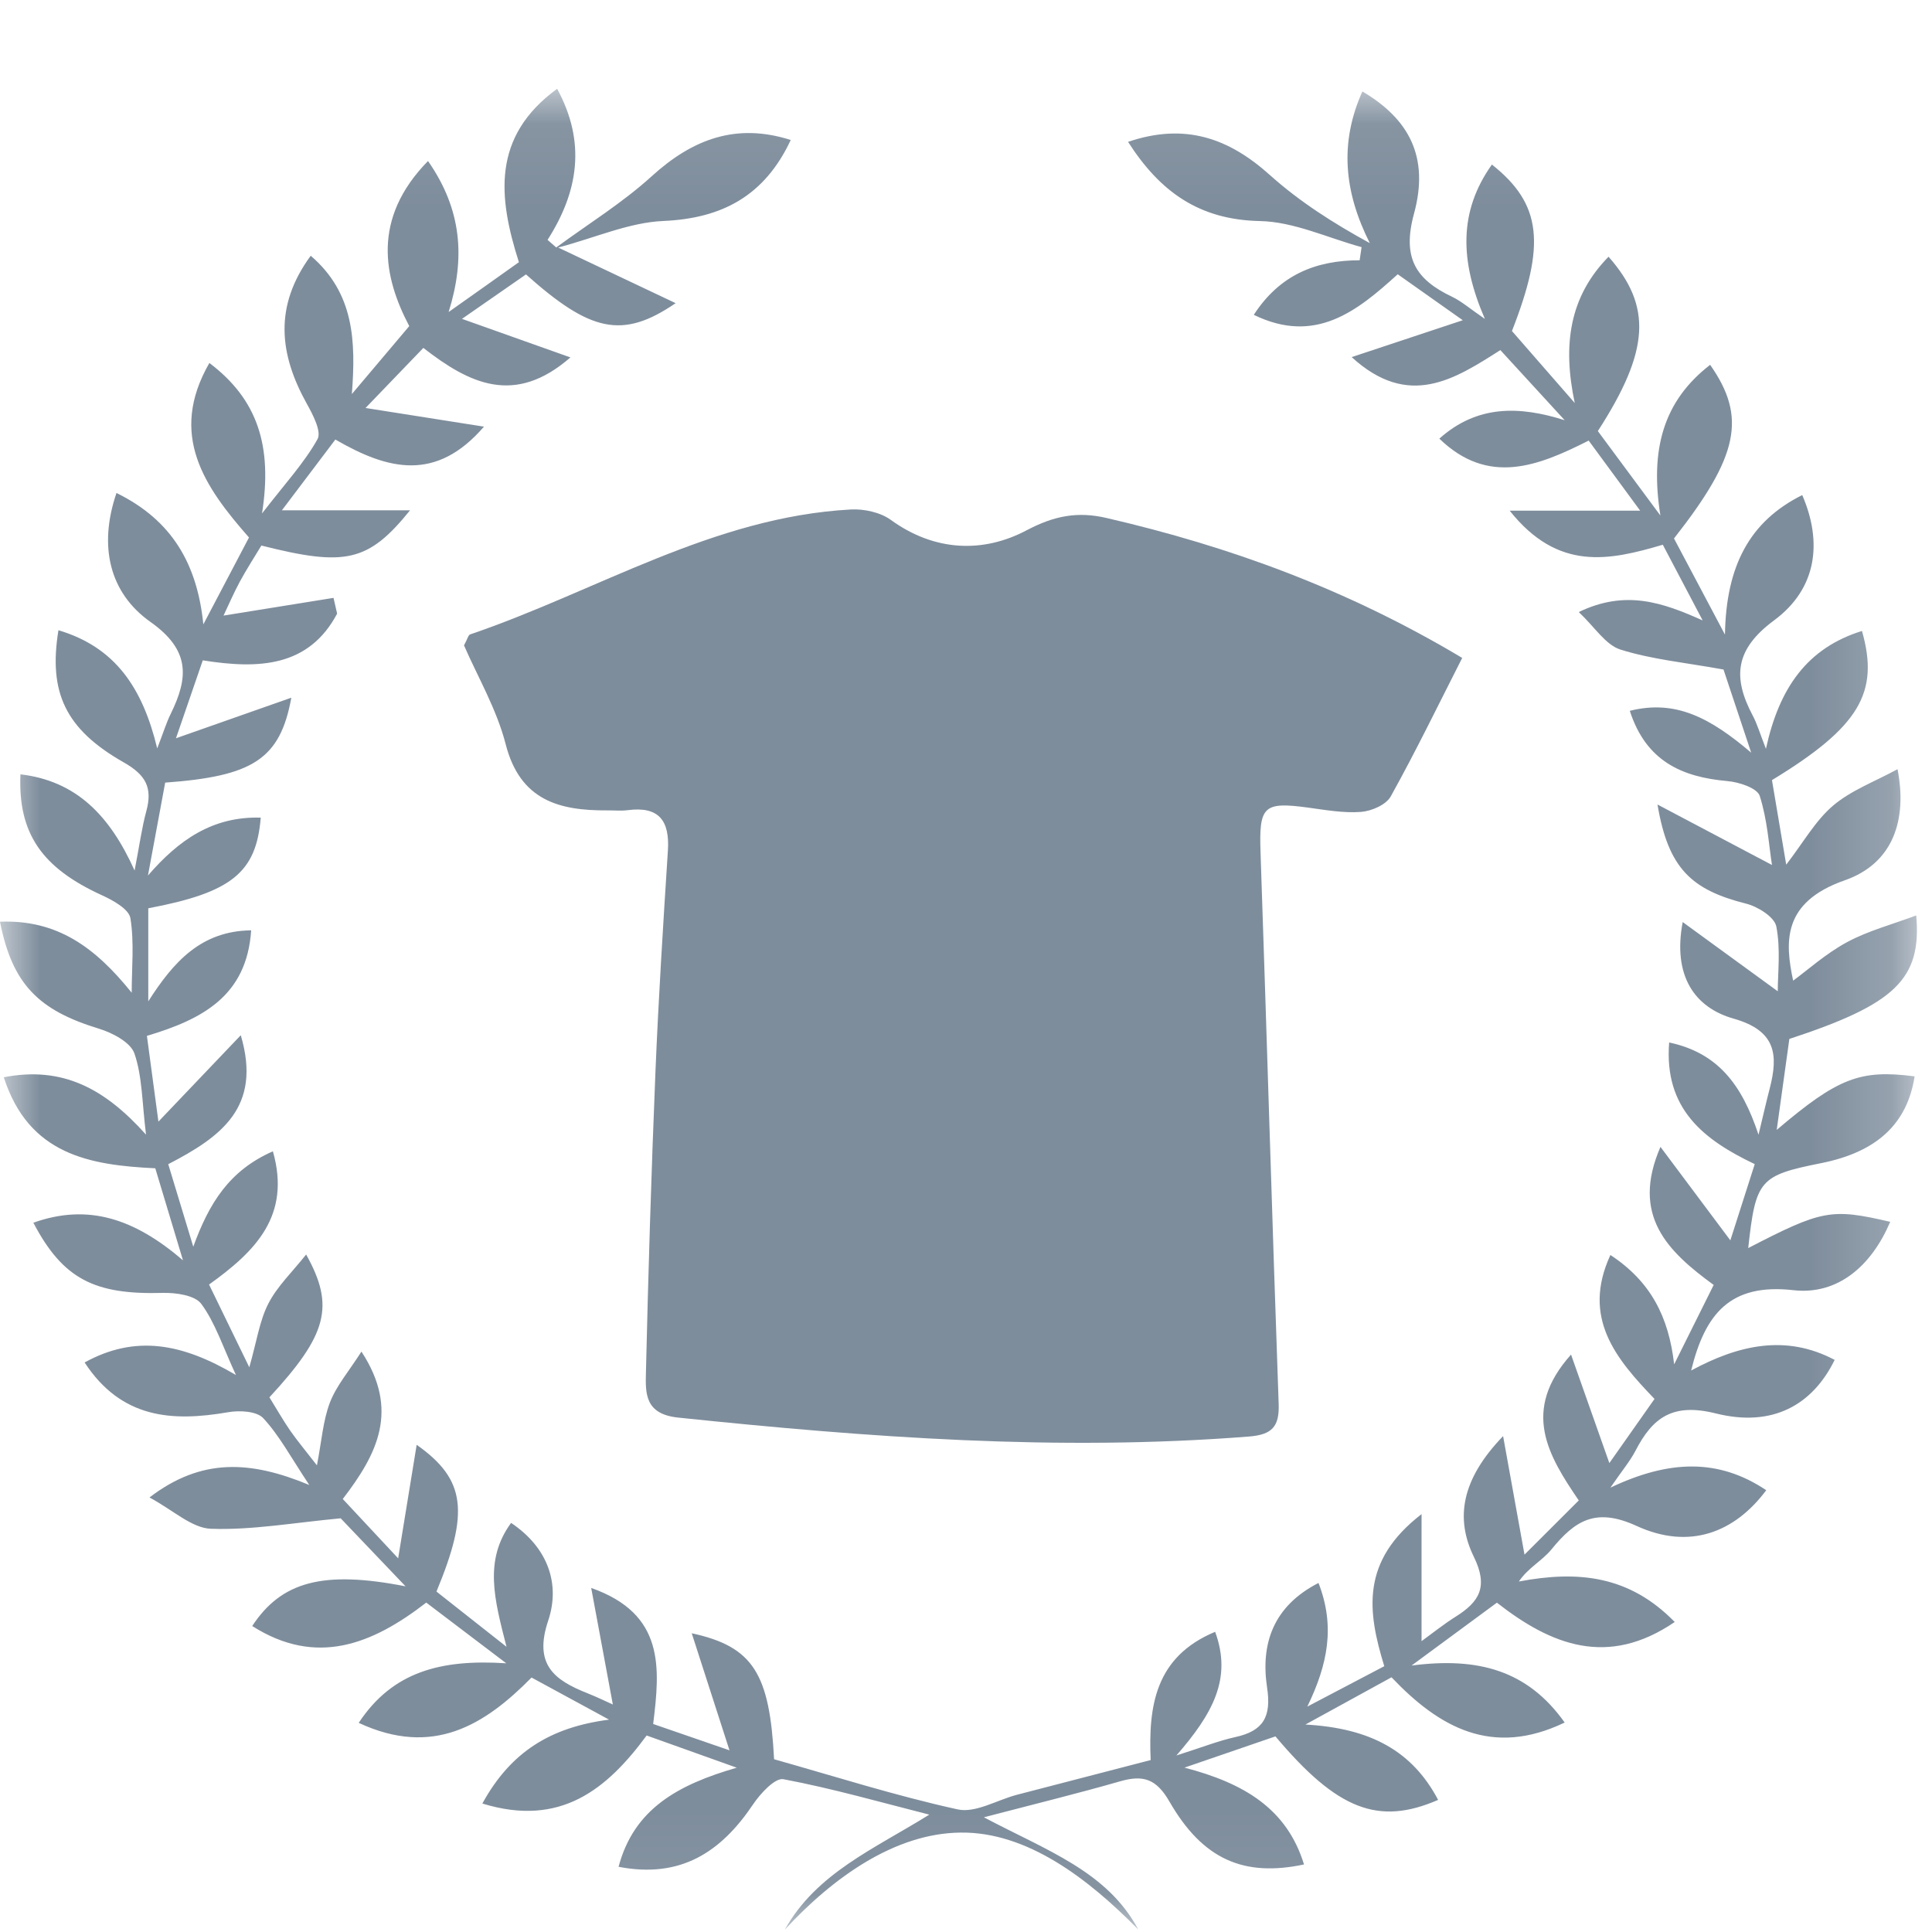
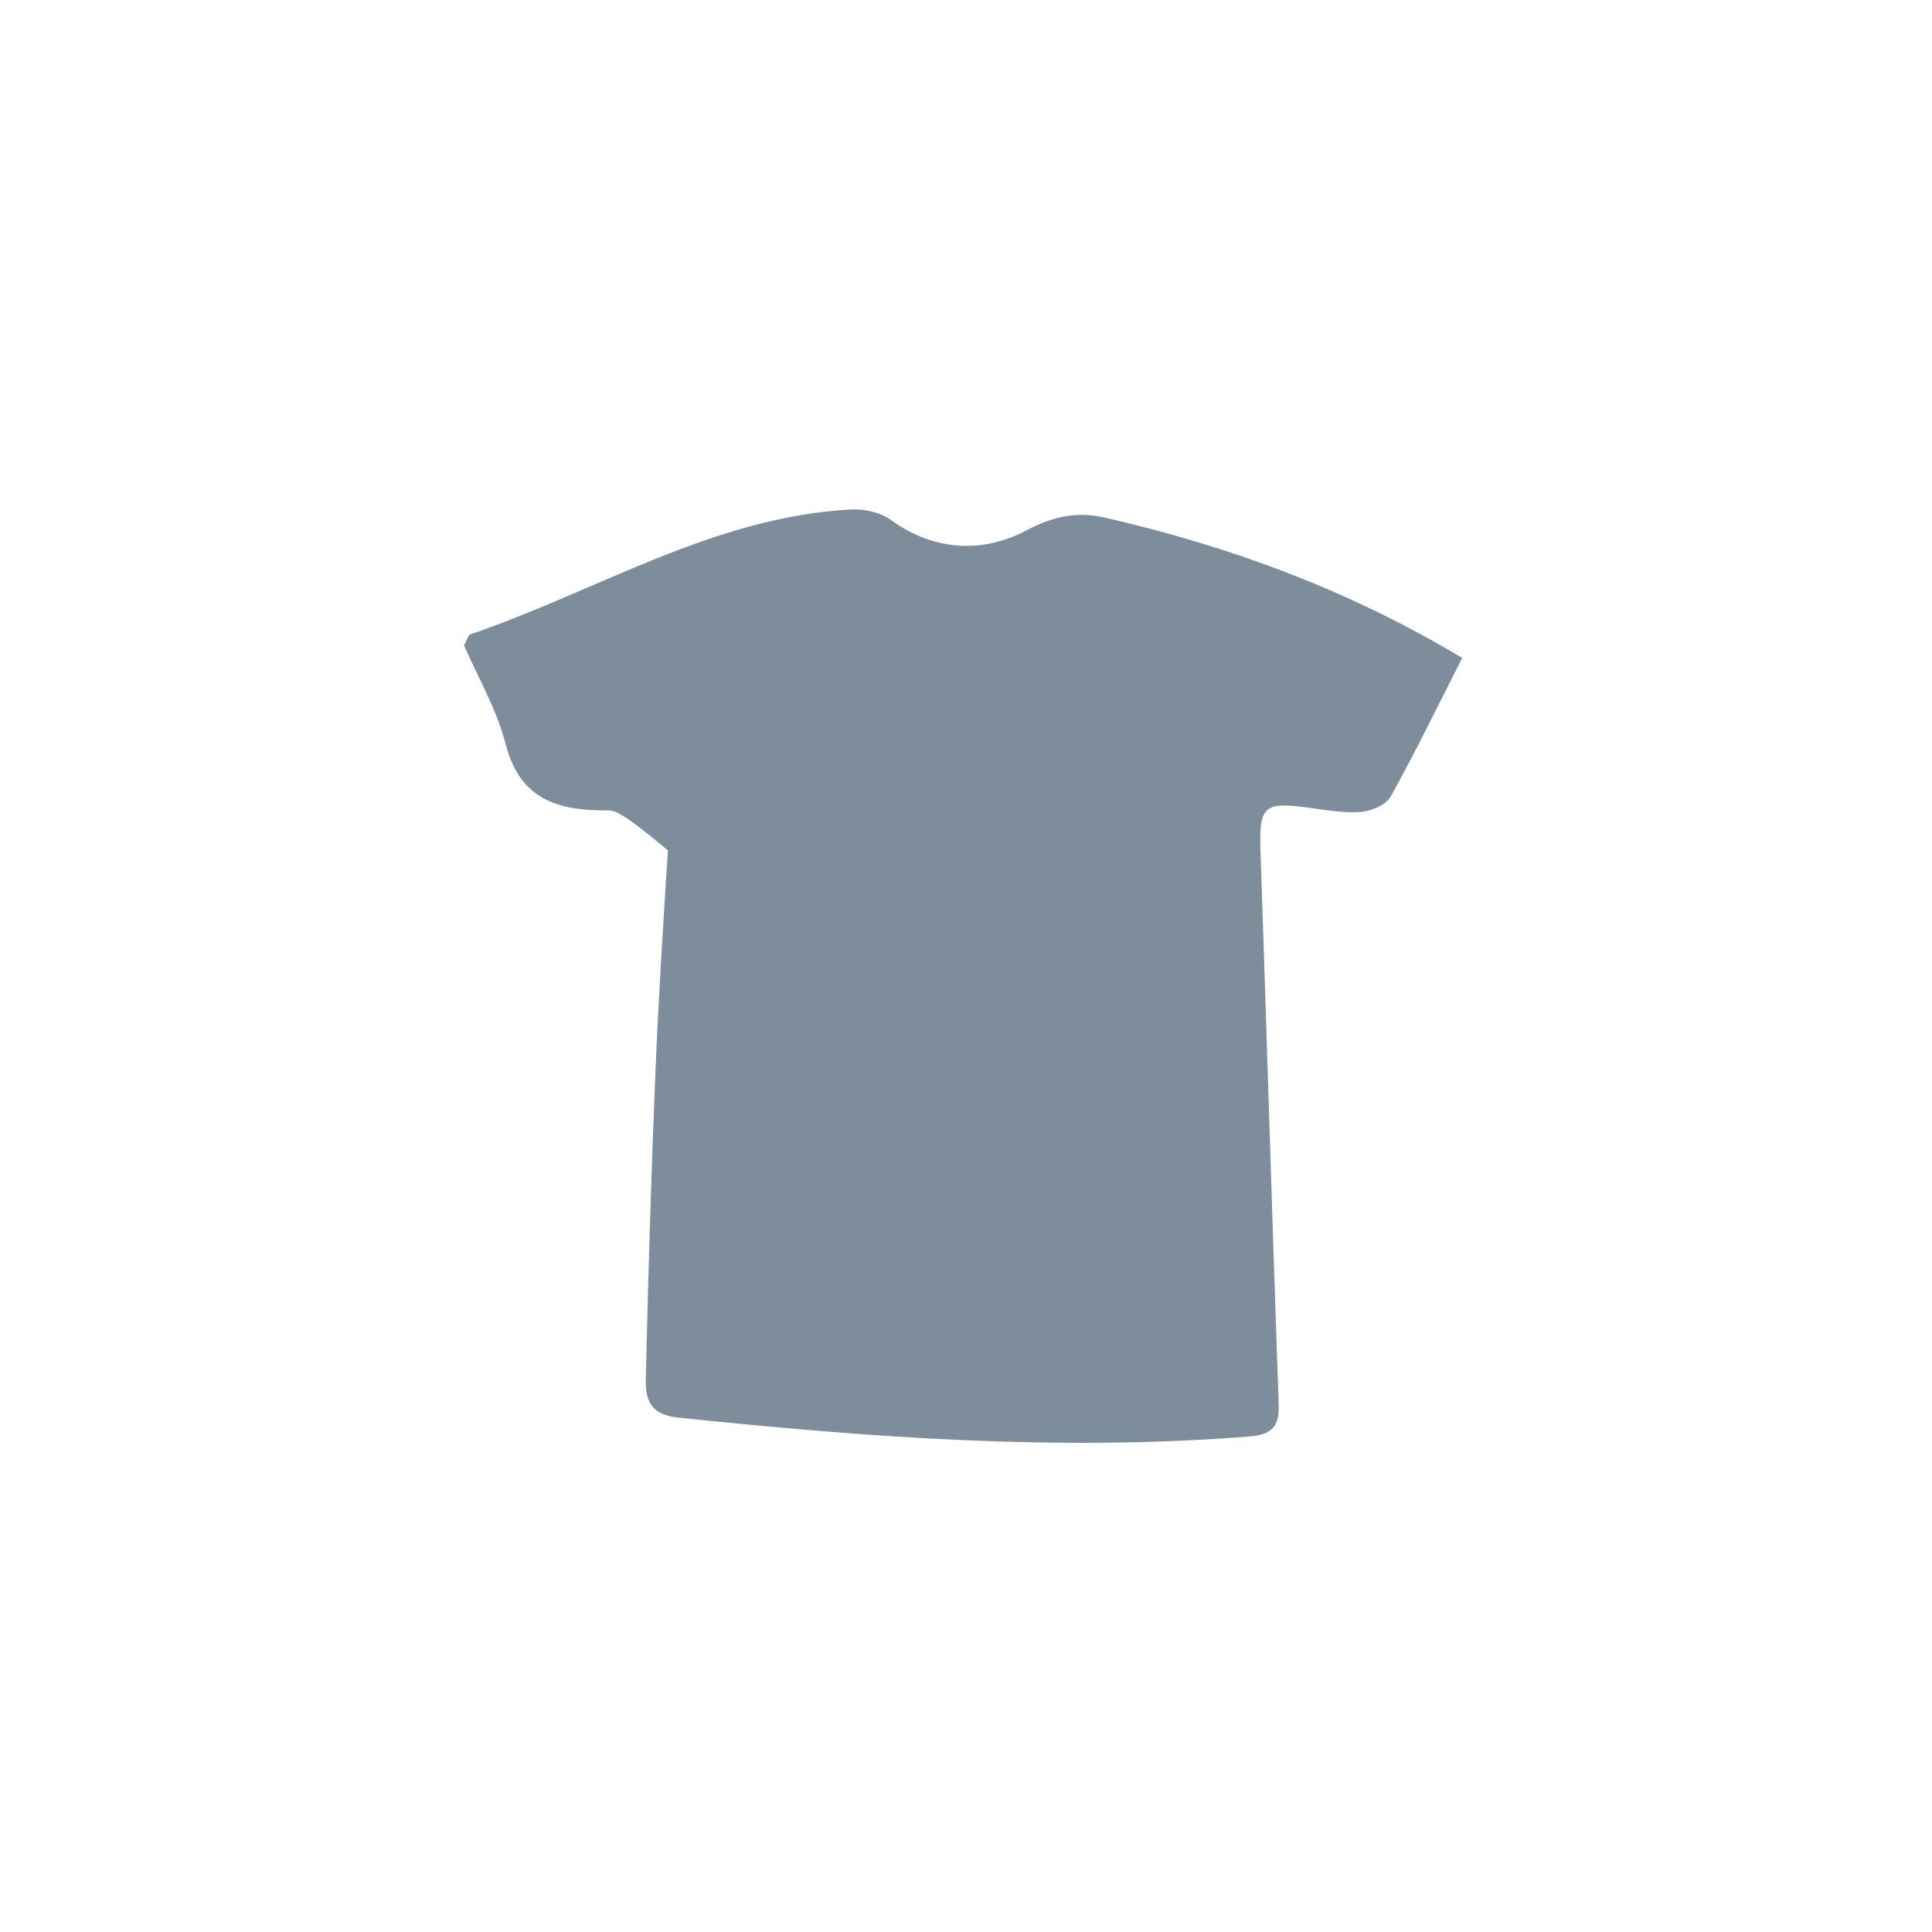
<svg xmlns="http://www.w3.org/2000/svg" xmlns:xlink="http://www.w3.org/1999/xlink" width="24px" height="24px" viewBox="0 0 24 24" version="1.1">
  <title>icn_teepublic_24</title>
  <defs>
-     <polygon id="path-1" points="6.144e-05 0.07 23.812 0.07 23.812 22.938 6.144e-05 22.938" />
-   </defs>
+     </defs>
  <g id="icn_teepublic_24" stroke="none" stroke-width="1" fill="none" fill-rule="evenodd">
    <g id="Group-6" transform="translate(0, 1)">
-       <path d="M18.164,7.173 C17.868,7.755 17.588,8.333 17.276,8.894 C17.218,8.998 17.037,9.076 16.906,9.086 C16.689,9.102 16.466,9.062 16.247,9.032 C15.694,8.957 15.639,9.016 15.659,9.589 C15.737,11.871 15.803,14.154 15.884,16.437 C15.895,16.723 15.801,16.822 15.517,16.845 C13.144,17.032 10.785,16.856 8.426,16.61 C8.012,16.567 8.017,16.313 8.024,16.049 C8.053,14.806 8.091,13.562 8.142,12.319 C8.18,11.4 8.238,10.482 8.297,9.564 C8.32,9.196 8.187,9.014 7.8,9.064 C7.716,9.075 7.63,9.066 7.545,9.067 C6.944,9.071 6.461,8.942 6.282,8.246 C6.17,7.809 5.932,7.404 5.764,7.017 C5.808,6.937 5.817,6.889 5.84,6.881 C7.412,6.346 8.856,5.422 10.569,5.329 C10.734,5.32 10.936,5.364 11.067,5.459 C11.611,5.853 12.215,5.873 12.754,5.587 C13.102,5.403 13.393,5.353 13.743,5.434 C15.275,5.788 16.737,6.32 18.164,7.173" id="Fill-1" fill="#7E8D9C" />
+       <path d="M18.164,7.173 C17.868,7.755 17.588,8.333 17.276,8.894 C17.218,8.998 17.037,9.076 16.906,9.086 C16.689,9.102 16.466,9.062 16.247,9.032 C15.694,8.957 15.639,9.016 15.659,9.589 C15.737,11.871 15.803,14.154 15.884,16.437 C15.895,16.723 15.801,16.822 15.517,16.845 C13.144,17.032 10.785,16.856 8.426,16.61 C8.012,16.567 8.017,16.313 8.024,16.049 C8.053,14.806 8.091,13.562 8.142,12.319 C8.18,11.4 8.238,10.482 8.297,9.564 C7.716,9.075 7.63,9.066 7.545,9.067 C6.944,9.071 6.461,8.942 6.282,8.246 C6.17,7.809 5.932,7.404 5.764,7.017 C5.808,6.937 5.817,6.889 5.84,6.881 C7.412,6.346 8.856,5.422 10.569,5.329 C10.734,5.32 10.936,5.364 11.067,5.459 C11.611,5.853 12.215,5.873 12.754,5.587 C13.102,5.403 13.393,5.353 13.743,5.434 C15.275,5.788 16.737,6.32 18.164,7.173" id="Fill-1" fill="#7E8D9C" />
      <g id="Group-5" transform="translate(0, 0.033)">
        <mask id="mask-2" fill="white">
          <use xlink:href="#path-1" />
        </mask>
        <g id="Clip-4" />
-         <path d="M17.659,19.354 C17.806,19.247 17.938,19.141 18.081,19.051 C18.375,18.867 18.492,18.681 18.309,18.307 C18.077,17.832 18.15,17.348 18.672,16.807 C18.777,17.385 18.859,17.841 18.938,18.279 C19.125,18.092 19.362,17.856 19.612,17.606 C19.231,17.046 18.893,16.491 19.516,15.794 C19.671,16.234 19.826,16.673 19.992,17.142 C20.155,16.91 20.344,16.641 20.553,16.345 C20.074,15.847 19.645,15.338 20.005,14.557 C20.506,14.886 20.729,15.324 20.797,15.915 C20.958,15.591 21.119,15.268 21.288,14.929 C20.715,14.511 20.257,14.067 20.627,13.214 C20.916,13.601 21.206,13.988 21.495,14.375 C21.578,14.115 21.684,13.786 21.798,13.428 C21.162,13.126 20.669,12.74 20.735,11.917 C21.336,12.045 21.637,12.435 21.845,13.063 C21.909,12.797 21.944,12.642 21.984,12.489 C22.093,12.067 22.061,11.77 21.536,11.621 C21.05,11.483 20.777,11.089 20.903,10.421 C21.292,10.704 21.68,10.986 22.084,11.281 C22.084,11.058 22.121,10.758 22.066,10.476 C22.043,10.358 21.835,10.228 21.689,10.192 C21.012,10.021 20.723,9.755 20.59,8.961 C21.13,9.246 21.569,9.478 22.012,9.712 C21.974,9.47 21.955,9.15 21.86,8.854 C21.829,8.757 21.603,8.682 21.459,8.67 C20.891,8.62 20.447,8.421 20.246,7.797 C20.818,7.654 21.247,7.886 21.754,8.317 C21.601,7.858 21.495,7.541 21.41,7.284 C20.944,7.199 20.523,7.16 20.129,7.036 C19.944,6.977 19.81,6.756 19.612,6.57 C20.196,6.289 20.655,6.452 21.151,6.674 C20.99,6.367 20.828,6.061 20.656,5.734 C19.991,5.93 19.356,6.068 18.754,5.311 L20.375,5.311 C20.157,5.014 19.954,4.739 19.735,4.44 C19.105,4.759 18.488,5.004 17.88,4.416 C18.348,3.998 18.869,4.007 19.437,4.187 C19.157,3.882 18.908,3.61 18.638,3.316 C18.067,3.68 17.498,4.05 16.791,3.403 C17.246,3.252 17.701,3.101 18.171,2.945 C17.953,2.791 17.673,2.594 17.363,2.374 C16.859,2.832 16.34,3.251 15.575,2.878 C15.896,2.383 16.342,2.201 16.89,2.2 C16.898,2.146 16.906,2.091 16.914,2.037 C16.492,1.922 16.073,1.721 15.649,1.713 C14.894,1.697 14.41,1.348 14.013,0.729 C14.724,0.488 15.268,0.685 15.778,1.144 C16.144,1.472 16.564,1.74 17.016,1.987 C16.694,1.346 16.639,0.739 16.924,0.103 C17.5,0.443 17.759,0.913 17.565,1.622 C17.415,2.174 17.59,2.44 18.039,2.654 C18.154,2.709 18.254,2.797 18.446,2.929 C18.134,2.211 18.118,1.595 18.533,1.011 C19.155,1.503 19.202,2.007 18.782,3.079 C19.042,3.376 19.273,3.642 19.562,3.973 C19.408,3.247 19.497,2.651 19.982,2.156 C20.525,2.773 20.494,3.323 19.849,4.322 C20.075,4.627 20.312,4.947 20.626,5.371 C20.495,4.549 20.663,3.948 21.244,3.499 C21.7,4.149 21.599,4.632 20.795,5.656 C20.978,6.001 21.165,6.355 21.428,6.85 C21.442,5.997 21.734,5.443 22.388,5.117 C22.64,5.699 22.573,6.277 22.04,6.672 C21.55,7.034 21.522,7.382 21.773,7.856 C21.827,7.957 21.859,8.069 21.937,8.269 C22.102,7.511 22.45,7.017 23.13,6.805 C23.35,7.573 23.094,7.999 22.012,8.658 C22.067,8.984 22.125,9.328 22.189,9.708 C22.402,9.432 22.552,9.161 22.772,8.974 C22.996,8.784 23.29,8.676 23.572,8.522 C23.695,9.157 23.515,9.693 22.915,9.903 C22.134,10.176 22.175,10.675 22.275,11.149 C22.457,11.016 22.684,10.811 22.946,10.67 C23.208,10.529 23.505,10.451 23.804,10.339 C23.874,11.131 23.539,11.443 22.228,11.873 C22.178,12.23 22.127,12.596 22.071,13.003 C22.833,12.355 23.109,12.251 23.784,12.338 C23.693,12.927 23.315,13.278 22.623,13.416 C21.857,13.569 21.81,13.624 21.717,14.471 C22.634,13.997 22.747,13.974 23.481,14.145 C23.248,14.692 22.831,15.057 22.277,14.994 C21.494,14.906 21.182,15.285 21.008,15.992 C21.593,15.676 22.182,15.538 22.791,15.86 C22.518,16.416 22.024,16.703 21.314,16.525 C20.78,16.392 20.531,16.574 20.316,16.99 C20.25,17.117 20.155,17.229 20.005,17.447 C20.734,17.101 21.348,17.082 21.941,17.479 C21.547,18.007 20.986,18.223 20.331,17.923 C19.819,17.688 19.563,17.859 19.272,18.215 C19.158,18.355 18.982,18.443 18.868,18.613 C19.605,18.474 20.24,18.538 20.804,19.116 C19.971,19.684 19.269,19.403 18.595,18.876 C18.261,19.122 17.95,19.352 17.535,19.657 C18.359,19.55 18.975,19.714 19.437,20.365 C18.536,20.798 17.878,20.426 17.286,19.803 C16.954,19.985 16.65,20.152 16.216,20.39 C17.026,20.434 17.545,20.72 17.865,21.326 C17.123,21.648 16.612,21.45 15.844,20.537 C15.51,20.652 15.164,20.771 14.714,20.925 C15.454,21.118 15.986,21.435 16.199,22.128 C15.452,22.286 14.942,22.067 14.528,21.348 C14.364,21.063 14.201,21.013 13.915,21.095 C13.397,21.244 12.873,21.372 12.222,21.542 C13.006,21.957 13.752,22.213 14.14,22.936 C13.52,22.306 12.761,21.721 11.931,21.732 C11.115,21.741 10.347,22.29 9.749,22.938 C10.144,22.234 10.855,21.938 11.544,21.509 C10.941,21.356 10.342,21.184 9.732,21.069 C9.628,21.049 9.445,21.247 9.354,21.383 C8.959,21.97 8.459,22.307 7.684,22.157 C7.875,21.438 8.419,21.138 9.152,20.926 C8.72,20.772 8.392,20.654 8.033,20.526 C7.542,21.191 6.964,21.671 5.992,21.371 C6.346,20.726 6.843,20.423 7.566,20.329 C7.254,20.159 6.941,19.99 6.603,19.806 C6.02,20.398 5.377,20.798 4.456,20.369 C4.876,19.733 5.475,19.576 6.289,19.629 C5.893,19.328 5.603,19.109 5.295,18.875 C4.626,19.393 3.931,19.674 3.133,19.166 C3.496,18.614 4.013,18.472 5.038,18.673 C4.711,18.33 4.435,18.041 4.232,17.828 C3.644,17.883 3.13,17.976 2.621,17.958 C2.383,17.95 2.153,17.728 1.857,17.569 C2.503,17.075 3.111,17.11 3.842,17.414 C3.612,17.068 3.47,16.799 3.27,16.584 C3.19,16.497 2.976,16.485 2.835,16.51 C2.139,16.63 1.508,16.591 1.051,15.892 C1.682,15.545 2.262,15.653 2.931,16.048 C2.765,15.69 2.673,15.398 2.501,15.165 C2.423,15.058 2.187,15.024 2.024,15.028 C1.173,15.052 0.783,14.857 0.414,14.156 C1.092,13.915 1.666,14.102 2.273,14.623 C2.138,14.173 2.036,13.836 1.929,13.48 C1.118,13.441 0.357,13.314 0.047,12.349 C0.777,12.208 1.3,12.488 1.814,13.062 C1.764,12.659 1.768,12.339 1.67,12.054 C1.622,11.915 1.397,11.797 1.23,11.746 C0.478,11.517 0.152,11.192 6.144e-05,10.417 C0.713,10.389 1.184,10.737 1.636,11.299 C1.636,10.99 1.669,10.675 1.62,10.373 C1.601,10.26 1.404,10.151 1.266,10.088 C0.524,9.749 0.222,9.323 0.254,8.586 C0.946,8.668 1.362,9.093 1.672,9.781 C1.734,9.461 1.762,9.248 1.818,9.042 C1.897,8.751 1.811,8.593 1.536,8.437 C0.812,8.025 0.6,7.568 0.726,6.796 C1.428,7.005 1.77,7.506 1.953,8.264 C2.032,8.06 2.067,7.943 2.121,7.834 C2.342,7.384 2.365,7.043 1.868,6.692 C1.362,6.334 1.22,5.755 1.447,5.091 C2.137,5.429 2.45,5.973 2.526,6.723 C2.713,6.368 2.899,6.013 3.093,5.644 C2.541,5.016 2.087,4.369 2.601,3.476 C3.199,3.928 3.387,4.505 3.255,5.345 C3.546,4.969 3.78,4.716 3.944,4.423 C3.997,4.329 3.887,4.118 3.811,3.982 C3.47,3.369 3.399,2.772 3.86,2.144 C4.402,2.609 4.421,3.208 4.371,3.862 C4.617,3.571 4.829,3.32 5.084,3.018 C4.766,2.415 4.612,1.687 5.317,0.967 C5.739,1.573 5.782,2.175 5.573,2.843 C5.861,2.64 6.148,2.436 6.446,2.224 C6.19,1.422 6.104,0.666 6.921,0.07 C7.282,0.734 7.186,1.345 6.802,1.947 L6.91,2.041 C7.307,1.749 7.732,1.487 8.095,1.157 C8.604,0.694 9.146,0.49 9.823,0.706 C9.498,1.4 8.97,1.68 8.242,1.712 C7.817,1.73 7.401,1.918 6.934,2.042 C7.476,2.299 7.898,2.498 8.393,2.733 C7.732,3.185 7.334,3.09 6.534,2.376 C6.269,2.56 5.991,2.753 5.739,2.928 C6.211,3.096 6.649,3.251 7.086,3.407 C6.395,4.009 5.835,3.737 5.259,3.289 C4.993,3.566 4.74,3.829 4.541,4.035 C5.023,4.111 5.517,4.189 6.012,4.267 C5.419,4.954 4.824,4.809 4.166,4.427 C3.949,4.714 3.733,5 3.502,5.306 L5.094,5.306 C4.574,5.95 4.288,6.007 3.247,5.744 C3.163,5.883 3.065,6.035 2.979,6.193 C2.9,6.34 2.834,6.494 2.777,6.614 C3.229,6.541 3.686,6.468 4.143,6.394 C4.158,6.46 4.173,6.525 4.188,6.59 C3.835,7.254 3.214,7.281 2.519,7.17 C2.396,7.529 2.281,7.86 2.186,8.138 C2.634,7.98 3.092,7.819 3.619,7.634 C3.48,8.399 3.139,8.61 2.052,8.689 C1.983,9.061 1.91,9.452 1.838,9.843 C2.219,9.403 2.64,9.106 3.239,9.124 C3.184,9.807 2.876,10.055 1.842,10.25 L1.842,11.406 C2.153,10.919 2.496,10.531 3.12,10.524 C3.066,11.341 2.511,11.63 1.825,11.835 C1.875,12.21 1.924,12.572 1.968,12.9 C2.313,12.537 2.652,12.182 2.991,11.827 C3.256,12.721 2.748,13.088 2.09,13.429 C2.193,13.768 2.297,14.111 2.401,14.454 C2.596,13.917 2.846,13.508 3.39,13.269 C3.618,14.07 3.171,14.513 2.597,14.924 C2.758,15.255 2.91,15.568 3.097,15.952 C3.19,15.626 3.224,15.374 3.334,15.16 C3.445,14.944 3.632,14.767 3.803,14.551 C4.163,15.194 4.064,15.549 3.347,16.325 C3.429,16.457 3.511,16.602 3.605,16.739 C3.699,16.873 3.805,16.999 3.937,17.17 C3.996,16.868 4.012,16.614 4.099,16.388 C4.18,16.179 4.335,16 4.49,15.757 C4.966,16.485 4.688,17.028 4.258,17.588 C4.489,17.835 4.716,18.078 4.946,18.325 C5.022,17.859 5.095,17.414 5.176,16.915 C5.79,17.347 5.829,17.756 5.422,18.738 C5.673,18.936 5.935,19.142 6.292,19.424 C6.142,18.838 6.008,18.351 6.349,17.885 C6.809,18.193 6.962,18.646 6.81,19.099 C6.627,19.644 6.884,19.838 7.3,20.002 C7.423,20.051 7.543,20.11 7.613,20.141 C7.525,19.668 7.435,19.181 7.344,18.693 C8.26,19.016 8.2,19.683 8.114,20.383 C8.46,20.502 8.79,20.616 9.062,20.71 C8.914,20.25 8.764,19.788 8.593,19.256 C9.36,19.422 9.561,19.762 9.616,20.821 C10.365,21.032 11.123,21.274 11.897,21.444 C12.118,21.492 12.384,21.328 12.63,21.263 C13.172,21.122 13.716,20.981 14.294,20.831 C14.265,20.164 14.348,19.549 15.095,19.238 C15.309,19.821 15.062,20.258 14.614,20.774 C14.941,20.67 15.139,20.591 15.344,20.546 C15.693,20.47 15.796,20.295 15.74,19.929 C15.659,19.391 15.813,18.921 16.379,18.631 C16.588,19.17 16.495,19.64 16.24,20.167 C16.554,20.002 16.868,19.837 17.196,19.665 C16.987,18.984 16.9,18.361 17.659,17.776 L17.659,19.354 Z" id="Fill-3" fill="#7E8D9C" mask="url(#mask-2)" />
      </g>
    </g>
  </g>
</svg>